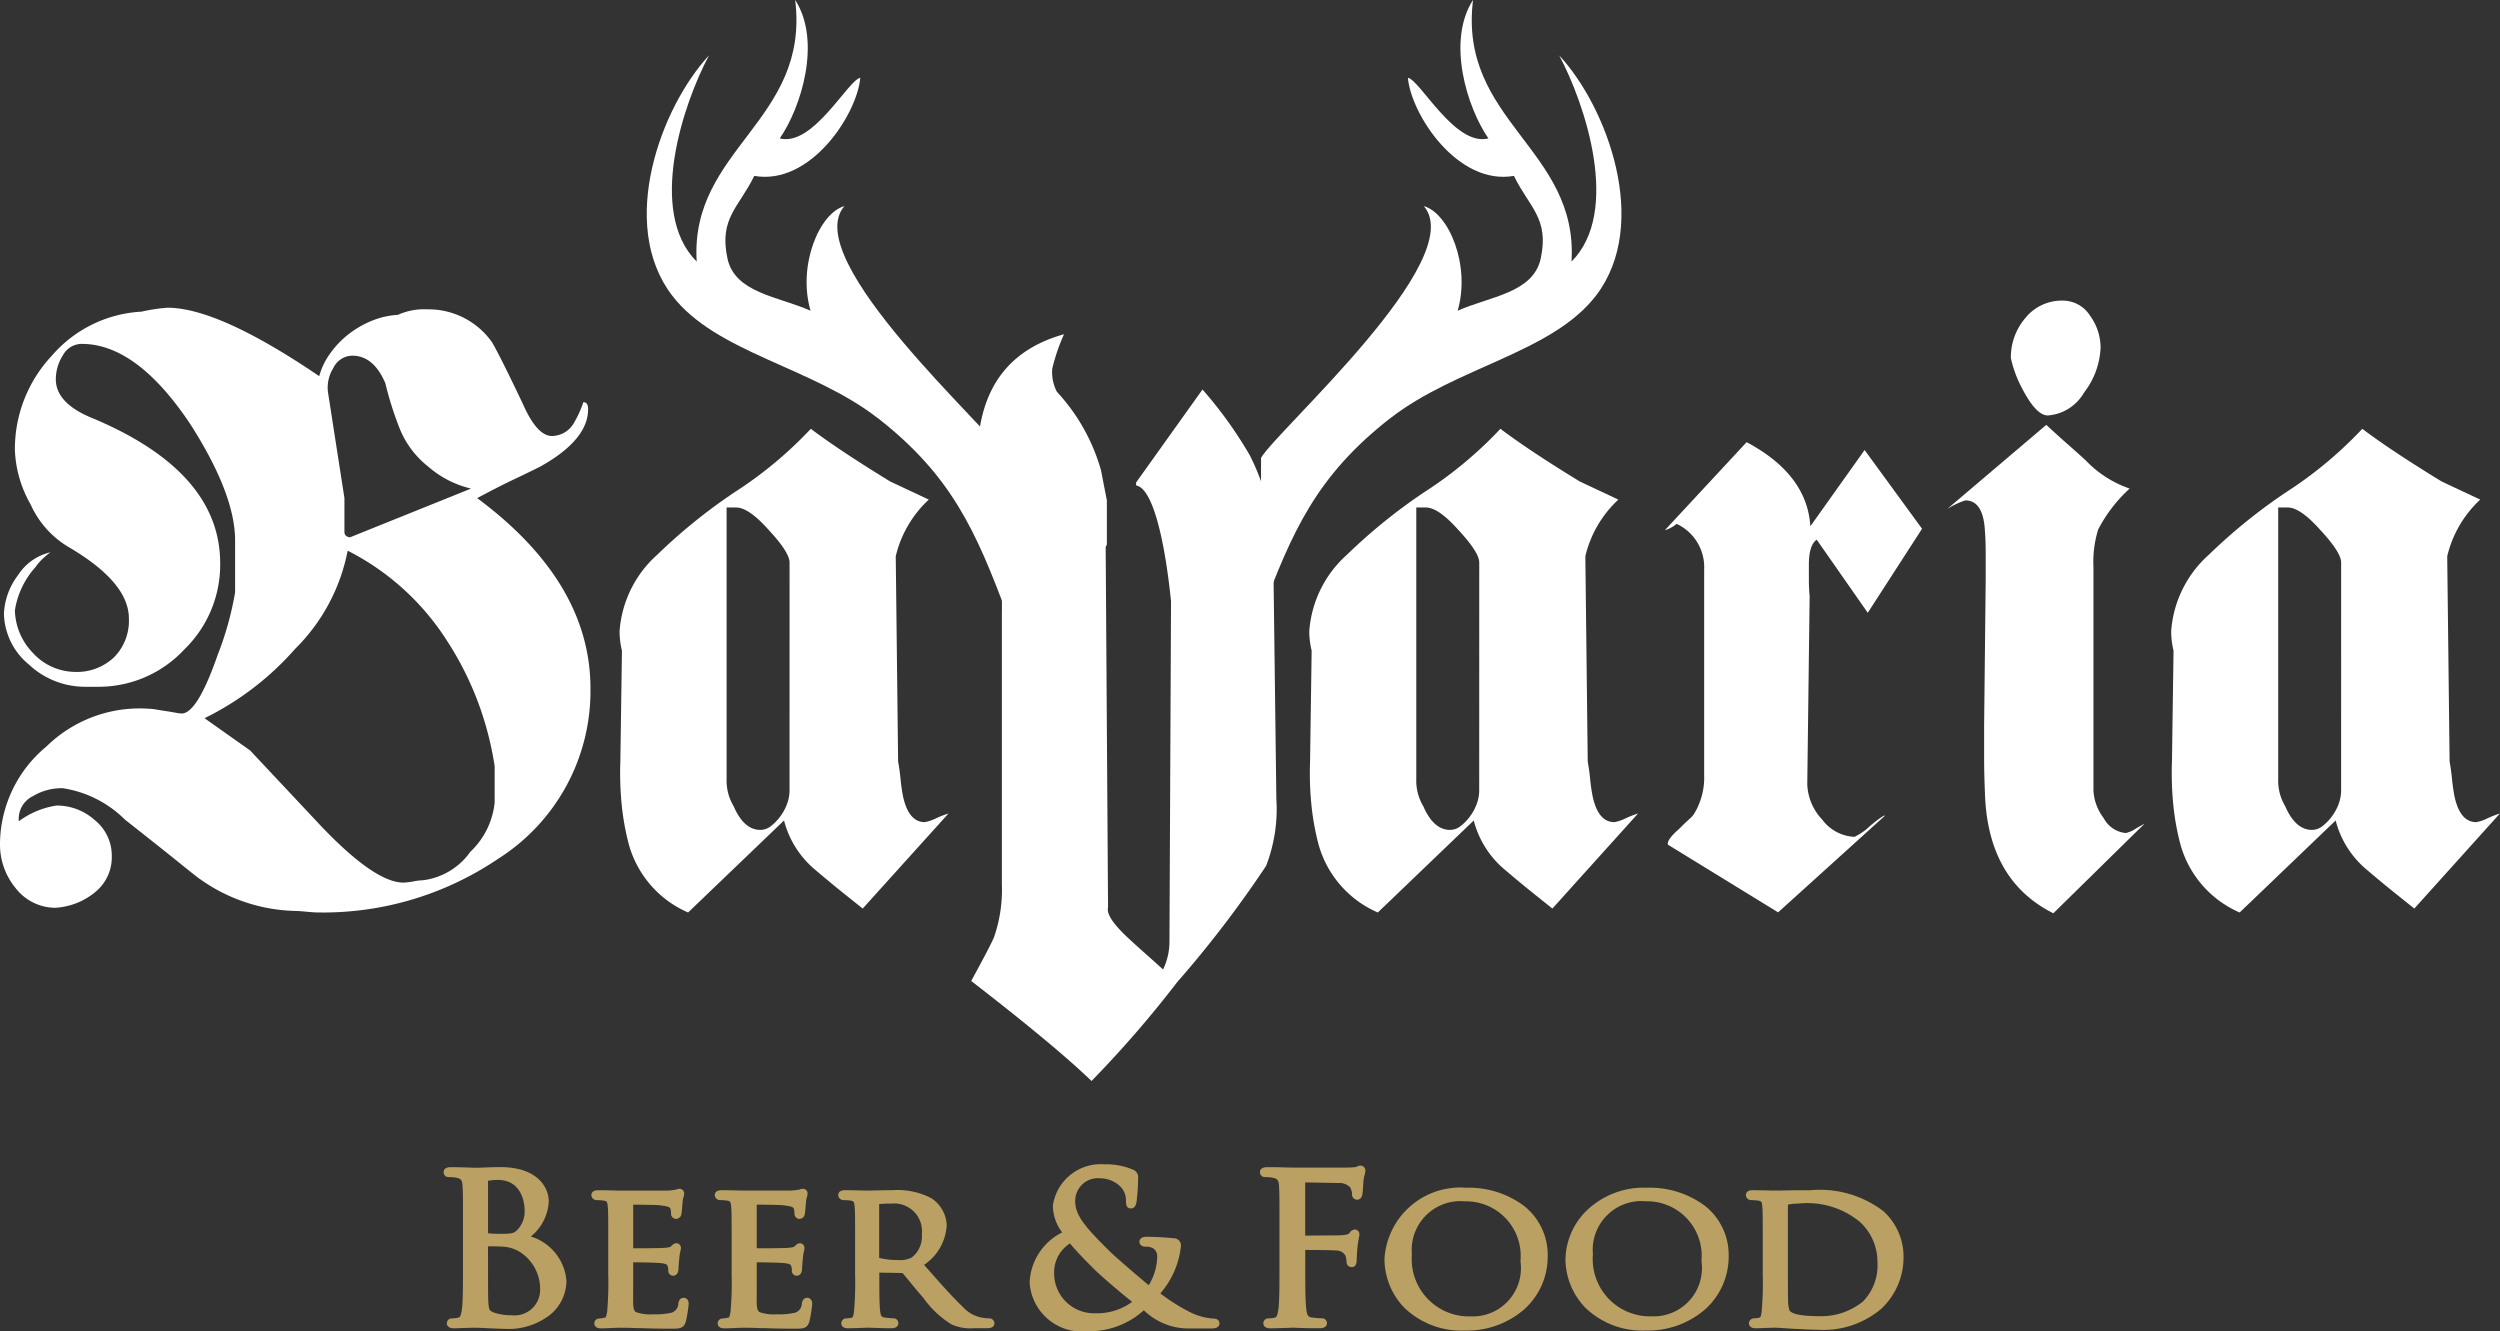
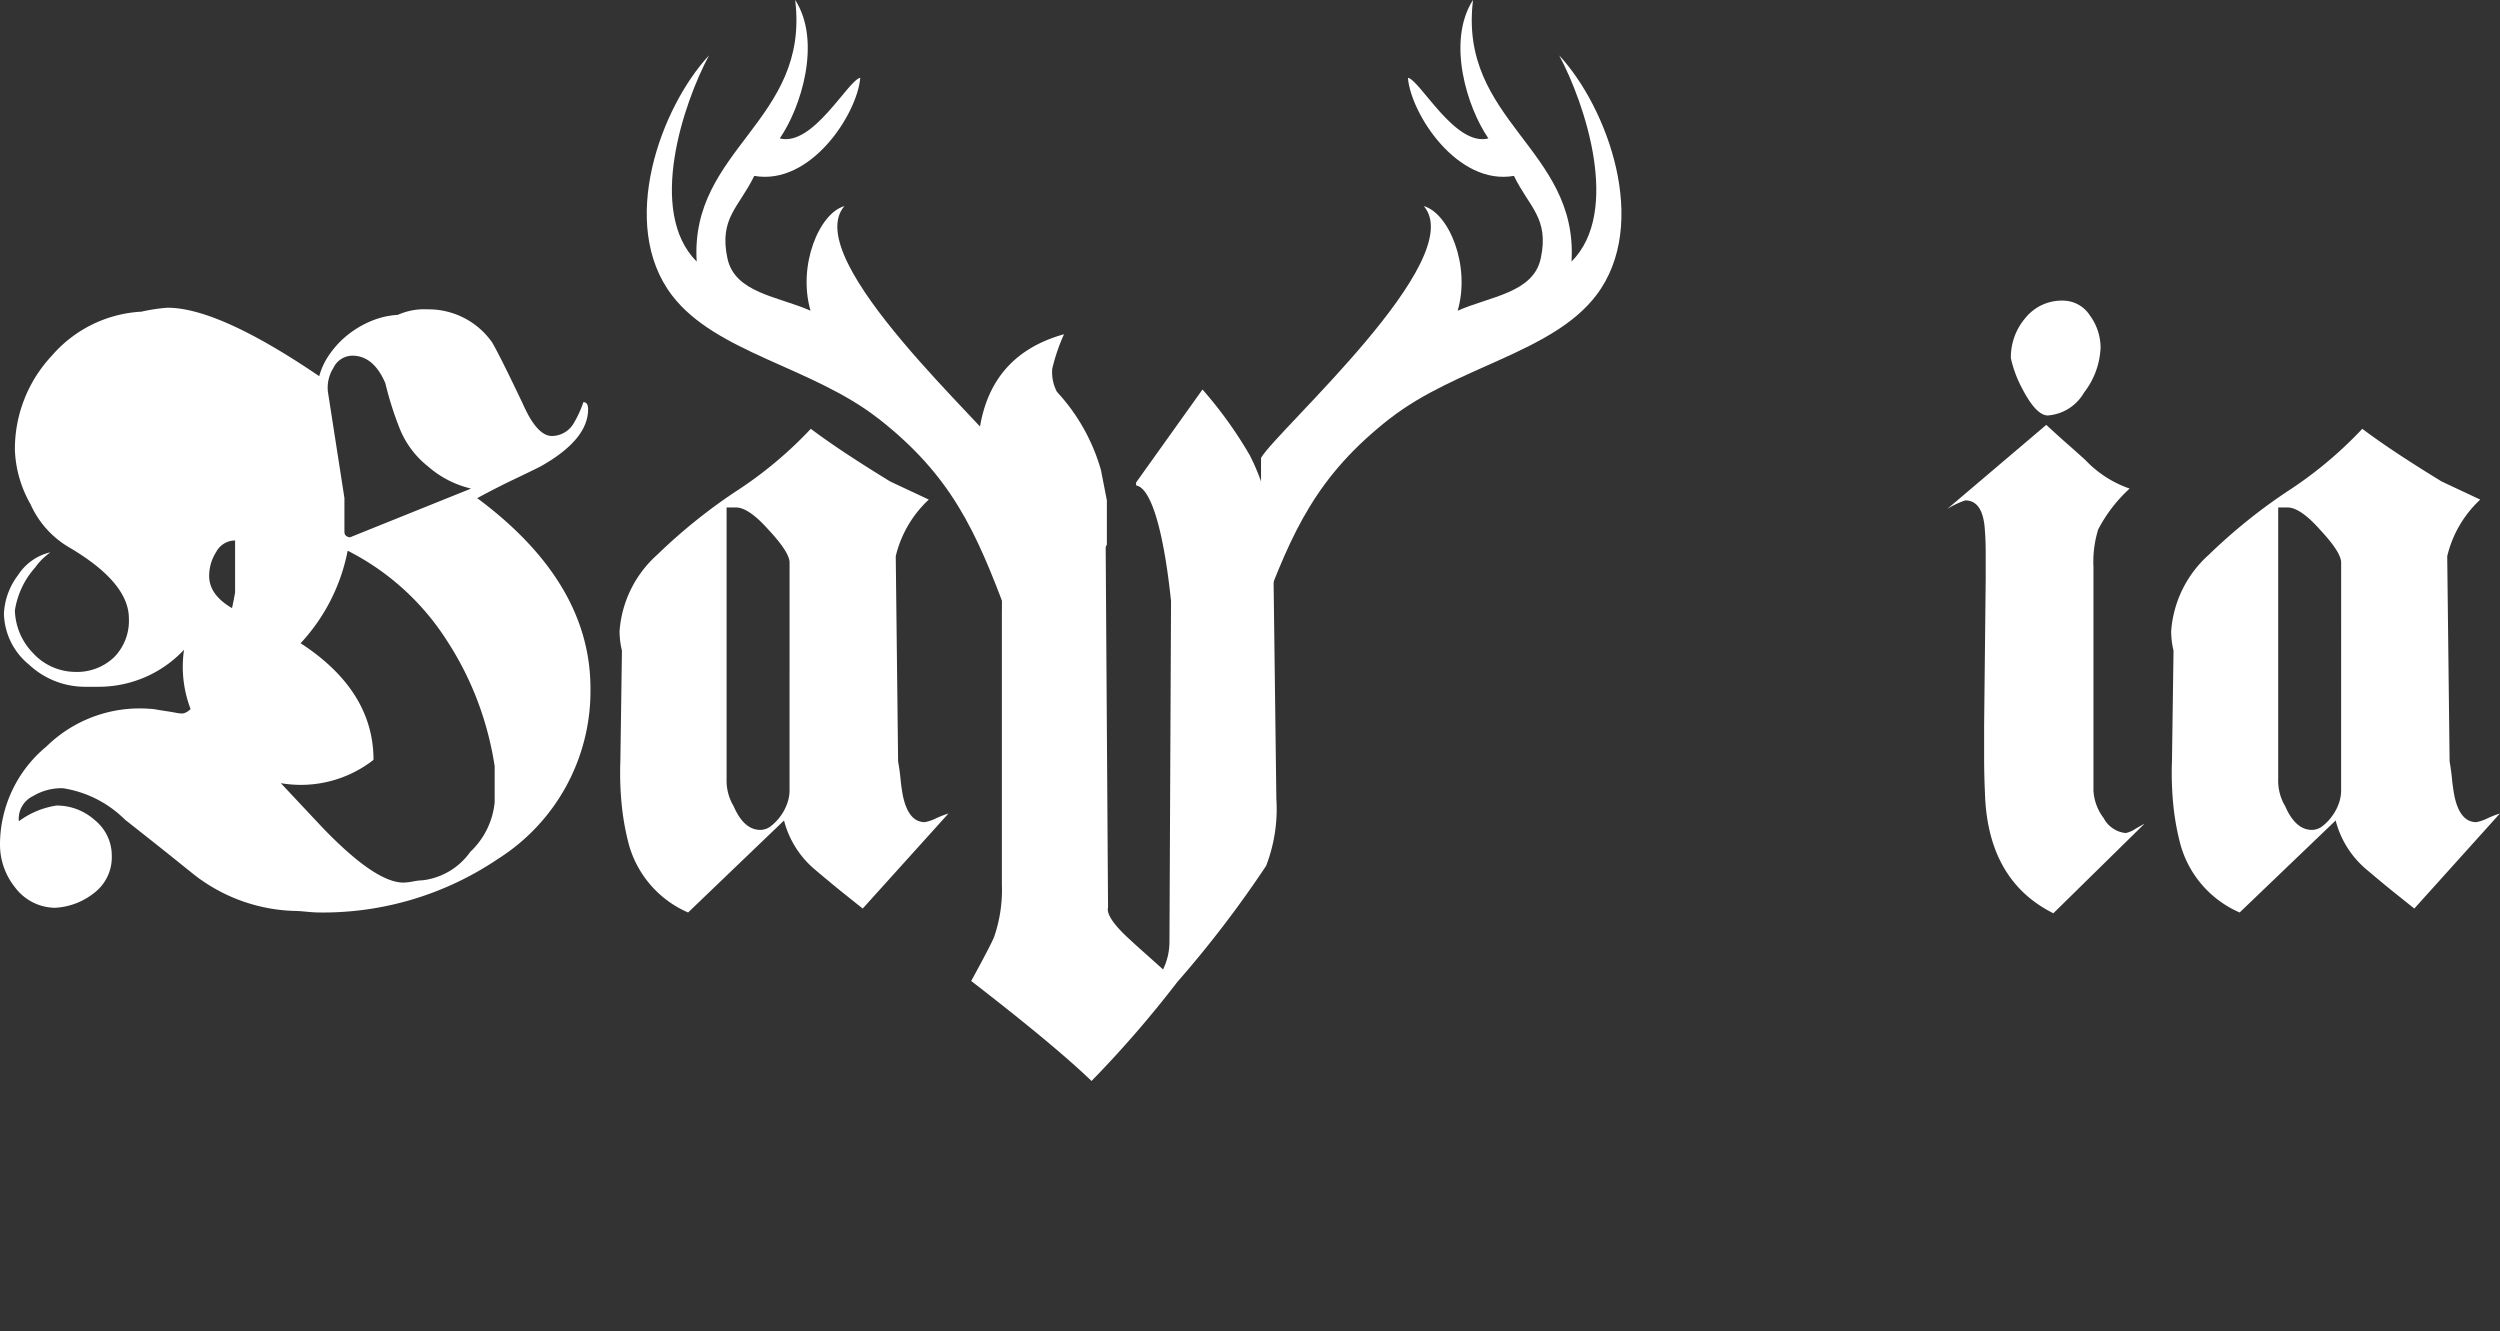
<svg xmlns="http://www.w3.org/2000/svg" width="117.514" height="62.572" viewBox="0 0 117.514 62.572">
  <rect x="0" y="0" width="117.514" height="62.572" fill="#333333" stroke="none" />
  <g id="Group_6028" data-name="Group 6028" transform="translate(-1026 -188.224)">
-     <path id="Union_1" data-name="Union 1" d="M27.547,5.559A2.758,2.758,0,0,1,29.078,3.2a2.09,2.09,0,0,1-.437-1.27A2.273,2.273,0,0,1,31.071,0,3.157,3.157,0,0,1,32.42.257a.375.375,0,0,1,.228.387,9.876,9.876,0,0,1-.077,1.137c-.019.088-.065.293-.267.293-.229,0-.229-.235-.229-.347a.912.912,0,0,0-.275-.694,1.358,1.358,0,0,0-.939-.376,1.068,1.068,0,0,0-1.172,1.089c0,.665.517,1.25,1.615,2.335.306.3,1.379,1.221,1.841,1.6a2.641,2.641,0,0,0,.4-1.353.458.458,0,0,0-.146-.347.625.625,0,0,0-.4-.11c-.2,0-.292-.117-.292-.232,0-.039.016-.232.335-.232.387,0,.818.022,1.279.068a.339.339,0,0,1,.339.356,4.017,4.017,0,0,1-.969,2.236,8.873,8.873,0,0,0,1.29.827,2.945,2.945,0,0,0,1.177.355c.259,0,.313.127.313.232,0,.142-.135.233-.344.233H35.094a2.99,2.99,0,0,1-2.177-.854,3.832,3.832,0,0,1-2.645.987A2.462,2.462,0,0,1,27.547,5.559Zm1.152-.45A1.875,1.875,0,0,0,30.64,7a2.769,2.769,0,0,0,1.727-.536c-.6-.47-1.5-1.253-1.758-1.508-.085-.083-.781-.767-1.165-1.238A1.6,1.6,0,0,0,28.7,5.109Zm24.941,1.6a3.31,3.31,0,0,1-.905-2.264,3.3,3.3,0,0,1,.923-2.2A3.868,3.868,0,0,1,56.576,1.1a4.338,4.338,0,0,1,2.718.853,2.938,2.938,0,0,1,1.112,2.369,3.331,3.331,0,0,1-1.074,2.466,4.091,4.091,0,0,1-2.809,1.024A3.861,3.861,0,0,1,53.64,6.712Zm.385-2.484a2.692,2.692,0,0,0,2.761,2.92,2.269,2.269,0,0,0,2.341-2.594,2.566,2.566,0,0,0-2.6-2.814A2.291,2.291,0,0,0,54.025,4.227ZM45.132,6.712a3.31,3.31,0,0,1-.905-2.264A3.569,3.569,0,0,1,48.067,1.1a4.337,4.337,0,0,1,2.718.853A2.938,2.938,0,0,1,51.9,4.324a3.331,3.331,0,0,1-1.074,2.466,4.091,4.091,0,0,1-2.809,1.024A3.861,3.861,0,0,1,45.132,6.712Zm.385-2.484a2.692,2.692,0,0,0,2.761,2.92,2.269,2.269,0,0,0,2.341-2.594,2.566,2.566,0,0,0-2.6-2.814A2.291,2.291,0,0,0,45.516,4.227ZM63.561,7.736l-.2-.01c-.434-.031-.718-.048-.75-.048h-.035c-.064,0-.2.008-.34.008-.167.008-.4.019-.563.019-.291,0-.313-.178-.313-.233a.234.234,0,0,1,.239-.232,1.281,1.281,0,0,0,.248-.034c.054-.011.07-.038.111-.275l0-.023a15.471,15.471,0,0,0,.05-1.734V3.739c0-1.261,0-1.488-.02-1.74s-.045-.276-.235-.3c-.068-.008-.219-.017-.3-.017a.249.249,0,0,1-.238-.233c0-.07.031-.232.312-.232.314,0,.72.01.938.016l.136,0,.212,0c.242-.006.648-.015,1.03-.015h.4a4.915,4.915,0,0,1,3.424.974,2.887,2.887,0,0,1,.959,2.192,3.3,3.3,0,0,1-1.053,2.411,4.191,4.191,0,0,1-2.924.983C64.324,7.774,63.919,7.754,63.561,7.736ZM63.19,1.894h0V4.62c0,.83,0,1.614.01,1.762a1.389,1.389,0,0,0,.068.49l0,.006c.073.1.353.26,1.4.26a3.1,3.1,0,0,0,2.061-.7A2.416,2.416,0,0,0,67.4,4.63a2.547,2.547,0,0,0-.82-1.918,3.881,3.881,0,0,0-2.89-.867A2.64,2.64,0,0,0,63.19,1.894ZM2.581,7.725c-.13-.006-.278-.013-.42-.017H2.156c-.307-.019-.6-.028-.632-.028s-.212,0-.414.01H1.1c-.11,0-.227.005-.341.01s-.193.008-.271.008c-.124,0-.334-.031-.334-.241a.229.229,0,0,1,.25-.224,1.627,1.627,0,0,0,.283-.035c.08-.014.127-.078.174-.39.051-.388.051-1.16.051-2.054V3.078c0-1.489,0-1.757-.021-2.058C.877.739.823.673.576.625h0A1.938,1.938,0,0,0,.25.6.232.232,0,0,1,0,.376C0,.286.043.134.334.134c.358,0,.829.016,1.054.025l.136,0c.1,0,.235,0,.389-.01.211-.008.474-.018.759-.018,1.793,0,2.271,1.007,2.271,1.6A2.243,2.243,0,0,1,4.1,3.392a2.375,2.375,0,0,1,1.675,2.09,2.085,2.085,0,0,1-.723,1.553,3.152,3.152,0,0,1-2.127.7C2.859,7.736,2.736,7.731,2.581,7.725ZM2.089,4.3c0,.671,0,1.92.01,2.057l0,.039c.029.437.037.472.257.569a2.609,2.609,0,0,0,.86.13A1.2,1.2,0,0,0,4.538,5.9a2.065,2.065,0,0,0-.944-1.776,1.68,1.68,0,0,0-.8-.253h-.01c-.054-.007-.219-.016-.7-.017Zm0-3.528V3.239a4.522,4.522,0,0,0,.551.028c.581,0,.668-.02.838-.2a1.236,1.236,0,0,0,.333-.852c0-.717-.33-1.482-1.256-1.482A2.456,2.456,0,0,0,2.089.776ZM15.112,7.7,14.9,7.7c-.39-.019-.624-.019-.765-.019-.046,0-.21,0-.393.01-.156.008-.385.019-.544.019-.291,0-.314-.178-.314-.233a.234.234,0,0,1,.239-.232,1.1,1.1,0,0,0,.152-.019c.037-.007.075-.013.11-.017s.058-.043.1-.267l.005-.029a15.472,15.472,0,0,0,.05-1.734V3.739c0-1.261,0-1.488-.02-1.74s-.045-.276-.235-.3c-.067-.008-.218-.018-.3-.018a.248.248,0,0,1-.239-.232c0-.07.031-.232.313-.232.313,0,.719.01.937.016l.136,0h.121c.277,0,.927,0,1.437,0,.459,0,.6,0,.645,0,.135-.007.265-.026.35-.039l.045-.007.021-.008A.361.361,0,0,1,16.9,1.15a.216.216,0,0,1,.208.242.467.467,0,0,1-.025.131,1.4,1.4,0,0,0-.05.268V1.8c0,.023-.009.094-.014.162a3.832,3.832,0,0,1-.041.387l0,.007a.263.263,0,0,1-.244.209.242.242,0,0,1-.239-.271.659.659,0,0,0-.038-.219c-.024-.051-.053-.1-.531-.154-.121-.014-.893-.025-1.206-.027V3.947c.592,0,1.279-.006,1.42-.019h.02c.188-.016.288-.027.337-.071l.035-.033a.31.31,0,0,1,.213-.116.219.219,0,0,1,.218.233.56.56,0,0,1-.019.118,2.072,2.072,0,0,0-.054.344v.009c-.02.154-.041.455-.041.505,0,.188-.1.319-.25.319a.229.229,0,0,1-.229-.242.509.509,0,0,0-.03-.206l-.006-.018c-.008-.029-.027-.1-.332-.128-.209-.024-.972-.035-1.281-.037v.572c0,.078,0,.209,0,.361,0,.361-.006.905,0,1.017v0c.01.268.058.348.136.394a2,2,0,0,0,.8.1,3.407,3.407,0,0,0,.868-.075.463.463,0,0,0,.316-.437v-.01c.016-.069.056-.254.257-.254.023,0,.229.008.229.29a6.017,6.017,0,0,1-.134.834c-.1.328-.315.328-.674.328C15.94,7.727,15.462,7.713,15.112,7.7Zm-5.8,0L9.1,7.7c-.389-.019-.624-.019-.764-.019-.046,0-.211,0-.393.01-.156.008-.385.019-.545.019-.291,0-.313-.178-.313-.233a.234.234,0,0,1,.239-.232,1.1,1.1,0,0,0,.152-.019c.037-.007.074-.013.109-.017s.059-.043.1-.267L7.69,6.91a15.472,15.472,0,0,0,.05-1.734V3.739c0-1.261,0-1.488-.021-1.739s-.044-.276-.234-.3c-.068-.008-.219-.018-.3-.018a.248.248,0,0,1-.239-.232c0-.07.031-.232.313-.232.314,0,.72.01.938.016l.136,0h.121c.278,0,.927,0,1.437,0,.459,0,.6,0,.645,0,.136-.007.266-.026.352-.039l.045-.007.02-.008A.368.368,0,0,1,11.1,1.15a.216.216,0,0,1,.207.242.5.5,0,0,1-.024.132,1.361,1.361,0,0,0-.051.267V1.8c0,.023-.009.094-.014.162a3.618,3.618,0,0,1-.041.387v.007a.264.264,0,0,1-.244.209.242.242,0,0,1-.24-.271.656.656,0,0,0-.037-.219c-.025-.051-.054-.1-.531-.154C10,1.906,9.225,1.9,8.913,1.894V3.947c.592,0,1.279-.006,1.42-.019h.02c.188-.016.288-.027.336-.071l.035-.033a.314.314,0,0,1,.214-.116.218.218,0,0,1,.218.233.545.545,0,0,1-.019.118,2.052,2.052,0,0,0-.055.344v.008c-.02.156-.041.458-.041.506,0,.188-.1.319-.25.319a.228.228,0,0,1-.229-.242.5.5,0,0,0-.031-.206l-.006-.018c-.007-.029-.026-.1-.332-.128-.209-.024-.972-.035-1.28-.037v.572c0,.078,0,.209,0,.361,0,.361-.006.905,0,1.017v0c.01.268.057.348.136.394a2,2,0,0,0,.8.1,3.41,3.41,0,0,0,.869-.075.463.463,0,0,0,.316-.437v-.01c.016-.069.056-.254.256-.254.024,0,.23.008.23.29a6.034,6.034,0,0,1-.134.834c-.1.328-.315.328-.674.328C10.138,7.727,9.659,7.713,9.31,7.7Zm30.707-.021-.12,0-.171.006c-.237.008-.634.023-.861.023-.125,0-.334-.031-.334-.242a.229.229,0,0,1,.25-.224,1.61,1.61,0,0,0,.283-.035c.08-.014.127-.078.174-.389.051-.388.051-1.16.051-2.054V3.078c0-1.489,0-1.757-.021-2.058C39.249.739,39.2.673,38.948.625h0A2.045,2.045,0,0,0,38.622.6a.233.233,0,0,1-.25-.224c0-.21.209-.242.335-.242.248,0,.53,0,.765.01l.428.01h.335l1.52,0c.412,0,.657,0,.726,0L42.6.148a1.6,1.6,0,0,0,.3-.026A.318.318,0,0,0,42.947.1.321.321,0,0,1,43.1.057a.234.234,0,0,1,.229.252A.63.63,0,0,1,43.3.463a2.342,2.342,0,0,0-.06.317c0,.029-.008.106-.013.188-.014.21-.026.377-.04.455v.006c-.047.212-.188.235-.246.235a.247.247,0,0,1-.239-.281.8.8,0,0,0-.077-.289.709.709,0,0,0-.572-.216L40.5.85v2.5l1.255-.009c.18,0,.322,0,.464-.01.234-.017.313-.04.363-.107l.008-.009.019-.022a.29.29,0,0,1,.221-.13.219.219,0,0,1,.218.242.768.768,0,0,1-.022.145,3.837,3.837,0,0,0-.064.408c-.02.188-.041.563-.041.625,0,.348-.18.348-.239.348a.236.236,0,0,1-.239-.241l0-.028a1.209,1.209,0,0,0-.05-.271.482.482,0,0,0-.411-.238c-.152-.016-.7-.027-1.479-.028v.735c0,.894,0,1.666.051,2.057.032.284.087.362.267.384.144.019.367.037.454.037a.229.229,0,0,1,.25.224c0,.057-.024.242-.334.242C40.743,7.708,40.252,7.691,40.016,7.683Zm-15.084.025a2.188,2.188,0,0,1-1.063-.181,4.594,4.594,0,0,1-1.312-1.233l0-.005c-.213-.24-.43-.5-.621-.736-.151-.184-.282-.344-.37-.441h-.01l-1.077-.018v.092c0,.786,0,1.407.041,1.733.029.222.063.265.226.287a3.472,3.472,0,0,0,.389.037.226.226,0,0,1,.239.232c0,.039-.015.233-.313.233-.4,0-.847-.018-1.04-.025l-.1,0-.043,0c-.156.006-.632.027-.874.027-.291,0-.313-.178-.313-.233a.234.234,0,0,1,.239-.232,1.246,1.246,0,0,0,.247-.034c.054-.011.071-.038.113-.275l0-.023a15.253,15.253,0,0,0,.051-1.734V3.739c0-1.261,0-1.488-.021-1.74s-.045-.276-.235-.3c-.067-.009-.218-.018-.3-.018a.248.248,0,0,1-.239-.232c0-.087.041-.232.313-.232.313,0,.731.01.955.016l.139,0,.319-.005c.277-.006.658-.013.84-.013a3.408,3.408,0,0,1,1.815.38,1.584,1.584,0,0,1,.719,1.251,2.393,2.393,0,0,1-1.063,1.879l.022.025c.692.788,1.291,1.469,1.789,1.941a1.607,1.607,0,0,0,.939.521h.006a1.689,1.689,0,0,0,.3.027.242.242,0,0,1,.25.232c0,.233-.271.233-.387.233ZM20.475,1.87V4.4a3.864,3.864,0,0,0,.919.1,1.159,1.159,0,0,0,.61-.12,1.256,1.256,0,0,0,.478-1.1,1.305,1.305,0,0,0-1.434-1.434A4.87,4.87,0,0,0,20.475,1.87Z" transform="translate(1046.851 242.954)" fill="#baa163" />
-     <path id="Path_44551" data-name="Path 44551" d="M23.4,92.636a14.68,14.68,0,0,1-8.391,2.514q-.222,0-.61-.037c-.259-.025-.45-.037-.573-.037a8.024,8.024,0,0,1-4.4-1.479q-.074-.037-.943-.739t-2.606-2.07a5.28,5.28,0,0,0-2.92-1.479,2.6,2.6,0,0,0-1.405.37,1.182,1.182,0,0,0-.666,1.183,3.932,3.932,0,0,1,1.775-.739,2.677,2.677,0,0,1,1.793.684,2.138,2.138,0,0,1,.8,1.683,2.106,2.106,0,0,1-.8,1.719,3.229,3.229,0,0,1-1.866.72,2.377,2.377,0,0,1-1.867-.942A3.209,3.209,0,0,1,0,91.933a5.989,5.989,0,0,1,2.181-4.584,6.255,6.255,0,0,1,4.842-1.774,2.281,2.281,0,0,1,.333.037c.148.026.3.05.462.074s.307.049.443.074a1.884,1.884,0,0,0,.277.037q.739,0,1.7-2.772a14.768,14.768,0,0,0,.813-2.921v-2.44q0-2.181-2.107-5.471-2.514-3.77-5.1-3.77a1.008,1.008,0,0,0-.887.535,2.108,2.108,0,0,0-.333,1.128q0,1.146,1.774,1.849,5.951,2.514,5.952,6.8A5.55,5.55,0,0,1,8.65,82.8,5.49,5.49,0,0,1,4.658,84.54h-.7a3.849,3.849,0,0,1-2.587-1.035A3.187,3.187,0,0,1,.185,81.1,3.227,3.227,0,0,1,.85,79.291a2.465,2.465,0,0,1,1.516-1.071q-.148.11-.333.277a2.591,2.591,0,0,0-.37.425A3.919,3.919,0,0,0,.7,80.954a2.988,2.988,0,0,0,.85,2,2.718,2.718,0,0,0,1.959.887,2.535,2.535,0,0,0,1.849-.684,2.439,2.439,0,0,0,.7-1.829q0-1.7-2.847-3.364a4.442,4.442,0,0,1-1.774-2A5.557,5.557,0,0,1,.7,73.414a6.417,6.417,0,0,1,1.737-4.436,5.987,5.987,0,0,1,4.214-2.07,8.023,8.023,0,0,1,1.22-.185q2.4,0,7.134,3.217a3.3,3.3,0,0,1,.518-1.072,4.3,4.3,0,0,1,.868-.905,4.554,4.554,0,0,1,1.09-.628,3.791,3.791,0,0,1,1.22-.277,3.025,3.025,0,0,1,1.4-.259,3.651,3.651,0,0,1,3.031,1.553q.369.629,1.442,2.884.666,1.515,1.368,1.516a1.2,1.2,0,0,0,1-.555,5.227,5.227,0,0,0,.481-1.035q.221,0,.221.332,0,1.441-2.255,2.7-.518.259-1.257.61t-1.7.869q5.323,3.955,5.323,8.946A9.335,9.335,0,0,1,23.4,92.636m-.148-4.362a15.14,15.14,0,0,0-.832-3.142A14.808,14.808,0,0,0,21,82.359a11.92,11.92,0,0,0-4.658-4.215,8.848,8.848,0,0,1-2.476,4.622,13.707,13.707,0,0,1-4.252,3.252l2.144,1.516,3.364,3.586q2.513,2.626,3.844,2.625a2.939,2.939,0,0,0,.462-.056,3.01,3.01,0,0,1,.462-.055A3.206,3.206,0,0,0,22.106,92.3a3.691,3.691,0,0,0,1.146-2.329ZM20.128,74.189a4.312,4.312,0,0,1-1.35-1.811,15.87,15.87,0,0,1-.665-2.108q-.554-1.293-1.553-1.293a1,1,0,0,0-.888.573,1.749,1.749,0,0,0-.258,1.127l.776,4.991v1.589c0,.148.086.235.259.259l5.693-2.292a4.7,4.7,0,0,1-2.015-1.035" transform="translate(1026 135.966)" fill="#fff" />
+     <path id="Path_44551" data-name="Path 44551" d="M23.4,92.636a14.68,14.68,0,0,1-8.391,2.514q-.222,0-.61-.037c-.259-.025-.45-.037-.573-.037a8.024,8.024,0,0,1-4.4-1.479q-.074-.037-.943-.739t-2.606-2.07a5.28,5.28,0,0,0-2.92-1.479,2.6,2.6,0,0,0-1.405.37,1.182,1.182,0,0,0-.666,1.183,3.932,3.932,0,0,1,1.775-.739,2.677,2.677,0,0,1,1.793.684,2.138,2.138,0,0,1,.8,1.683,2.106,2.106,0,0,1-.8,1.719,3.229,3.229,0,0,1-1.866.72,2.377,2.377,0,0,1-1.867-.942A3.209,3.209,0,0,1,0,91.933a5.989,5.989,0,0,1,2.181-4.584,6.255,6.255,0,0,1,4.842-1.774,2.281,2.281,0,0,1,.333.037c.148.026.3.05.462.074s.307.049.443.074a1.884,1.884,0,0,0,.277.037q.739,0,1.7-2.772a14.768,14.768,0,0,0,.813-2.921v-2.44a1.008,1.008,0,0,0-.887.535,2.108,2.108,0,0,0-.333,1.128q0,1.146,1.774,1.849,5.951,2.514,5.952,6.8A5.55,5.55,0,0,1,8.65,82.8,5.49,5.49,0,0,1,4.658,84.54h-.7a3.849,3.849,0,0,1-2.587-1.035A3.187,3.187,0,0,1,.185,81.1,3.227,3.227,0,0,1,.85,79.291a2.465,2.465,0,0,1,1.516-1.071q-.148.11-.333.277a2.591,2.591,0,0,0-.37.425A3.919,3.919,0,0,0,.7,80.954a2.988,2.988,0,0,0,.85,2,2.718,2.718,0,0,0,1.959.887,2.535,2.535,0,0,0,1.849-.684,2.439,2.439,0,0,0,.7-1.829q0-1.7-2.847-3.364a4.442,4.442,0,0,1-1.774-2A5.557,5.557,0,0,1,.7,73.414a6.417,6.417,0,0,1,1.737-4.436,5.987,5.987,0,0,1,4.214-2.07,8.023,8.023,0,0,1,1.22-.185q2.4,0,7.134,3.217a3.3,3.3,0,0,1,.518-1.072,4.3,4.3,0,0,1,.868-.905,4.554,4.554,0,0,1,1.09-.628,3.791,3.791,0,0,1,1.22-.277,3.025,3.025,0,0,1,1.4-.259,3.651,3.651,0,0,1,3.031,1.553q.369.629,1.442,2.884.666,1.515,1.368,1.516a1.2,1.2,0,0,0,1-.555,5.227,5.227,0,0,0,.481-1.035q.221,0,.221.332,0,1.441-2.255,2.7-.518.259-1.257.61t-1.7.869q5.323,3.955,5.323,8.946A9.335,9.335,0,0,1,23.4,92.636m-.148-4.362a15.14,15.14,0,0,0-.832-3.142A14.808,14.808,0,0,0,21,82.359a11.92,11.92,0,0,0-4.658-4.215,8.848,8.848,0,0,1-2.476,4.622,13.707,13.707,0,0,1-4.252,3.252l2.144,1.516,3.364,3.586q2.513,2.626,3.844,2.625a2.939,2.939,0,0,0,.462-.056,3.01,3.01,0,0,1,.462-.055A3.206,3.206,0,0,0,22.106,92.3a3.691,3.691,0,0,0,1.146-2.329ZM20.128,74.189a4.312,4.312,0,0,1-1.35-1.811,15.87,15.87,0,0,1-.665-2.108q-.554-1.293-1.553-1.293a1,1,0,0,0-.888.573,1.749,1.749,0,0,0-.258,1.127l.776,4.991v1.589c0,.148.086.235.259.259l5.693-2.292a4.7,4.7,0,0,1-2.015-1.035" transform="translate(1026 135.966)" fill="#fff" />
    <path id="Path_44552" data-name="Path 44552" d="M145.788,115.532l-.925-.739q-.554-.444-1.294-1.072a4.457,4.457,0,0,1-1.479-2.329l-4.51,4.325a4.917,4.917,0,0,1-2.809-3.29,12.031,12.031,0,0,1-.3-1.664,15.222,15.222,0,0,1-.074-2.18l.074-5.175a3.812,3.812,0,0,1-.111-.925,5.328,5.328,0,0,1,1.774-3.586A25.892,25.892,0,0,1,139.8,95.94a19,19,0,0,0,3.549-2.958q.74.555,1.664,1.165t2.07,1.312l1.812.85a5.3,5.3,0,0,0-1.554,2.662l.111,9.648q.074.407.111.795c.024.259.061.525.111.8q.259,1.258,1.036,1.256a2.005,2.005,0,0,0,.535-.184,4.479,4.479,0,0,1,.574-.222ZM142.35,99.267q0-.48-1-1.552-.925-1.035-1.516-1.036h-.444v12.79a2.343,2.343,0,0,0,.334,1.257q.479,1.109,1.256,1.109a.81.81,0,0,0,.5-.184,2.287,2.287,0,0,0,.444-.463,2.26,2.26,0,0,0,.313-.591,1.808,1.808,0,0,0,.112-.61Z" transform="translate(920.764 115.399)" fill="#fff" />
-     <path id="Path_44553" data-name="Path 44553" d="M295.327,115.532l-.923-.739q-.556-.444-1.294-1.072a4.451,4.451,0,0,1-1.479-2.329l-4.51,4.325a4.915,4.915,0,0,1-2.81-3.29,11.9,11.9,0,0,1-.3-1.664,15.151,15.151,0,0,1-.074-2.18l.074-5.175a3.79,3.79,0,0,1-.111-.925,5.331,5.331,0,0,1,1.774-3.586,25.885,25.885,0,0,1,3.661-2.957,19.017,19.017,0,0,0,3.549-2.958q.739.555,1.662,1.165t2.071,1.312l1.811.85a5.3,5.3,0,0,0-1.552,2.662l.112,9.648q.073.407.11.795c.024.259.061.525.112.8q.257,1.258,1.034,1.256a2.014,2.014,0,0,0,.537-.184,4.564,4.564,0,0,1,.572-.222Zm-3.438-16.265q0-.48-1-1.552-.924-1.035-1.516-1.036h-.444v12.79a2.337,2.337,0,0,0,.332,1.257c.32.739.741,1.109,1.257,1.109a.807.807,0,0,0,.5-.184,2.229,2.229,0,0,0,.444-.463,2.279,2.279,0,0,0,.315-.591,1.825,1.825,0,0,0,.11-.61Z" transform="translate(803.644 115.399)" fill="#fff" />
-     <path id="Path_44554" data-name="Path 44554" d="M370.516,103.9l-2.4-3.438q-.369.259-.368,1.182v.7c0,.247.011.506.036.776l-.111,8.835a2.536,2.536,0,0,0,.7,1.663,2.008,2.008,0,0,0,1.516.814,2.719,2.719,0,0,0,.74-.518q.626-.517.7-.481l-5.028,4.548-5.176-3.179q-.073-.222.519-.739c.2-.2.356-.351.48-.462a1.117,1.117,0,0,0,.222-.241,3.256,3.256,0,0,0,.48-1.811v-9.686a2.244,2.244,0,0,0-1.294-2.144,1.554,1.554,0,0,1-.554.3l3.844-4.14q2.847,1.516,2.995,3.955l2.551-3.585,2.7,3.7Z" transform="translate(743.279 113.129)" fill="#fff" />
    <path id="Path_44555" data-name="Path 44555" d="M427.18,93.985q-3.106-1.552-3.217-5.693c-.025-.566-.037-1.109-.037-1.626V85.151L424,78.311V77.055q0-.592-.036-1.036-.074-1.441-.924-1.442a3.907,3.907,0,0,0-.851.406l4.658-3.956c.346.321.672.616.98.887s.6.531.869.777a5.188,5.188,0,0,0,2.07,1.331,6.9,6.9,0,0,0-1.479,1.923,5.18,5.18,0,0,0-.222,1.774v10.5a2.337,2.337,0,0,0,.482,1.294,1.312,1.312,0,0,0,1.033.7,1.282,1.282,0,0,0,.462-.2c.234-.135.376-.215.425-.24Zm1.441-24.472a2.147,2.147,0,0,1-1.7,1.072q-.555,0-1.221-1.294a5.516,5.516,0,0,1-.517-1.4A2.837,2.837,0,0,1,425.868,66a2.19,2.19,0,0,1,1.756-.813,1.511,1.511,0,0,1,1.276.7,2.571,2.571,0,0,1,.5,1.516,3.7,3.7,0,0,1-.777,2.106" transform="translate(695.339 137.168)" fill="#fff" />
    <path id="Path_44556" data-name="Path 44556" d="M482.21,115.532l-.924-.739q-.555-.444-1.294-1.072a4.454,4.454,0,0,1-1.479-2.329L474,115.717a4.917,4.917,0,0,1-2.808-3.29,12.012,12.012,0,0,1-.3-1.664,15.258,15.258,0,0,1-.073-2.18l.073-5.175a3.834,3.834,0,0,1-.11-.925,5.324,5.324,0,0,1,1.774-3.586,25.92,25.92,0,0,1,3.661-2.957,19.023,19.023,0,0,0,3.548-2.958q.739.555,1.662,1.165t2.071,1.312l1.811.85a5.3,5.3,0,0,0-1.552,2.662l.112,9.648q.073.407.11.795c.024.259.061.525.111.8q.257,1.258,1.034,1.256a2.014,2.014,0,0,0,.537-.184,4.567,4.567,0,0,1,.572-.222Zm-3.439-16.265q0-.48-1-1.552-.924-1.035-1.516-1.036h-.443v12.79a2.329,2.329,0,0,0,.332,1.257c.32.739.74,1.109,1.257,1.109a.807.807,0,0,0,.5-.184,2.229,2.229,0,0,0,.444-.463,2.278,2.278,0,0,0,.315-.591,1.836,1.836,0,0,0,.11-.61Z" transform="translate(657.276 115.399)" fill="#fff" />
    <path id="Path_44557" data-name="Path 44557" d="M224.79,82.917a10.043,10.043,0,0,0-1.109-4.759,19.471,19.471,0,0,0-2.218-3.083l-3.121,4.371v.137c.813.143,1.362,2.71,1.642,5.445l-.074,15.957a3,3,0,0,1-.3,1.351q-.48-.433-.906-.811t-.831-.757q-.962-.92-.85-1.352l-.111-16.931c.02-.049.037-.08.056-.127V80.288c-.116-.6-.209-1.076-.278-1.426a9.045,9.045,0,0,0-2.07-3.679A1.977,1.977,0,0,1,214.4,74.1a8.974,8.974,0,0,1,.553-1.623q-4.067,1.134-4.065,5.841a7.037,7.037,0,0,0,.443,2.218q.479,1.408.517,1.623a24.42,24.42,0,0,1,.185,3.408V98.334a6.816,6.816,0,0,1-.37,2.488c-.124.29-.48.973-1.072,2.056q3.919,3.028,5.656,4.7a51.865,51.865,0,0,0,4.03-4.651,51.716,51.716,0,0,0,4.177-5.463,7.4,7.4,0,0,0,.481-3.138Z" transform="translate(861.061 131.458)" fill="#fff" />
    <path id="Path_44558" data-name="Path 44558" d="M279.479,19.674c3.113-2.434,7.626-3.083,9.692-5.786,2.563-3.354.52-8.855-1.736-11.283,1.208,2.26,2.921,7.347.579,9.692.327-5.307-5.33-6.612-4.629-12.3-1.257,1.953-.274,5.071.723,6.51-1.565.405-3.212-2.746-3.785-2.85.146,1.713,2.336,5.079,4.985,4.612.714,1.474,1.666,1.987,1.26,3.88-.349,1.628-2.4,1.786-3.906,2.458.619-2.124-.414-4.591-1.591-4.917,2.16,2.5-6.888,10.519-7.651,11.833v7.362c1.468-3.934,2.622-6.526,6.059-9.215" transform="translate(811.856 188.223)" fill="#fff" />
    <path id="Path_44559" data-name="Path 44559" d="M151.1,19.674c-3.113-2.434-7.626-3.083-9.692-5.786-2.563-3.354-.52-8.855,1.736-11.283-1.208,2.26-2.921,7.347-.579,9.692-.327-5.307,5.33-6.612,4.629-12.3,1.256,1.953.274,5.071-.724,6.51,1.565.405,3.212-2.746,3.785-2.85-.147,1.713-2.336,5.079-4.984,4.612-.714,1.474-1.666,1.987-1.26,3.88.349,1.628,2.4,1.786,3.906,2.458-.619-2.124.414-4.591,1.591-4.917-2.16,2.5,6.887,10.519,7.65,11.833v7.362c-1.468-3.934-2.621-6.526-6.059-9.215" transform="translate(916.183 188.223)" fill="#fff" />
  </g>
</svg>